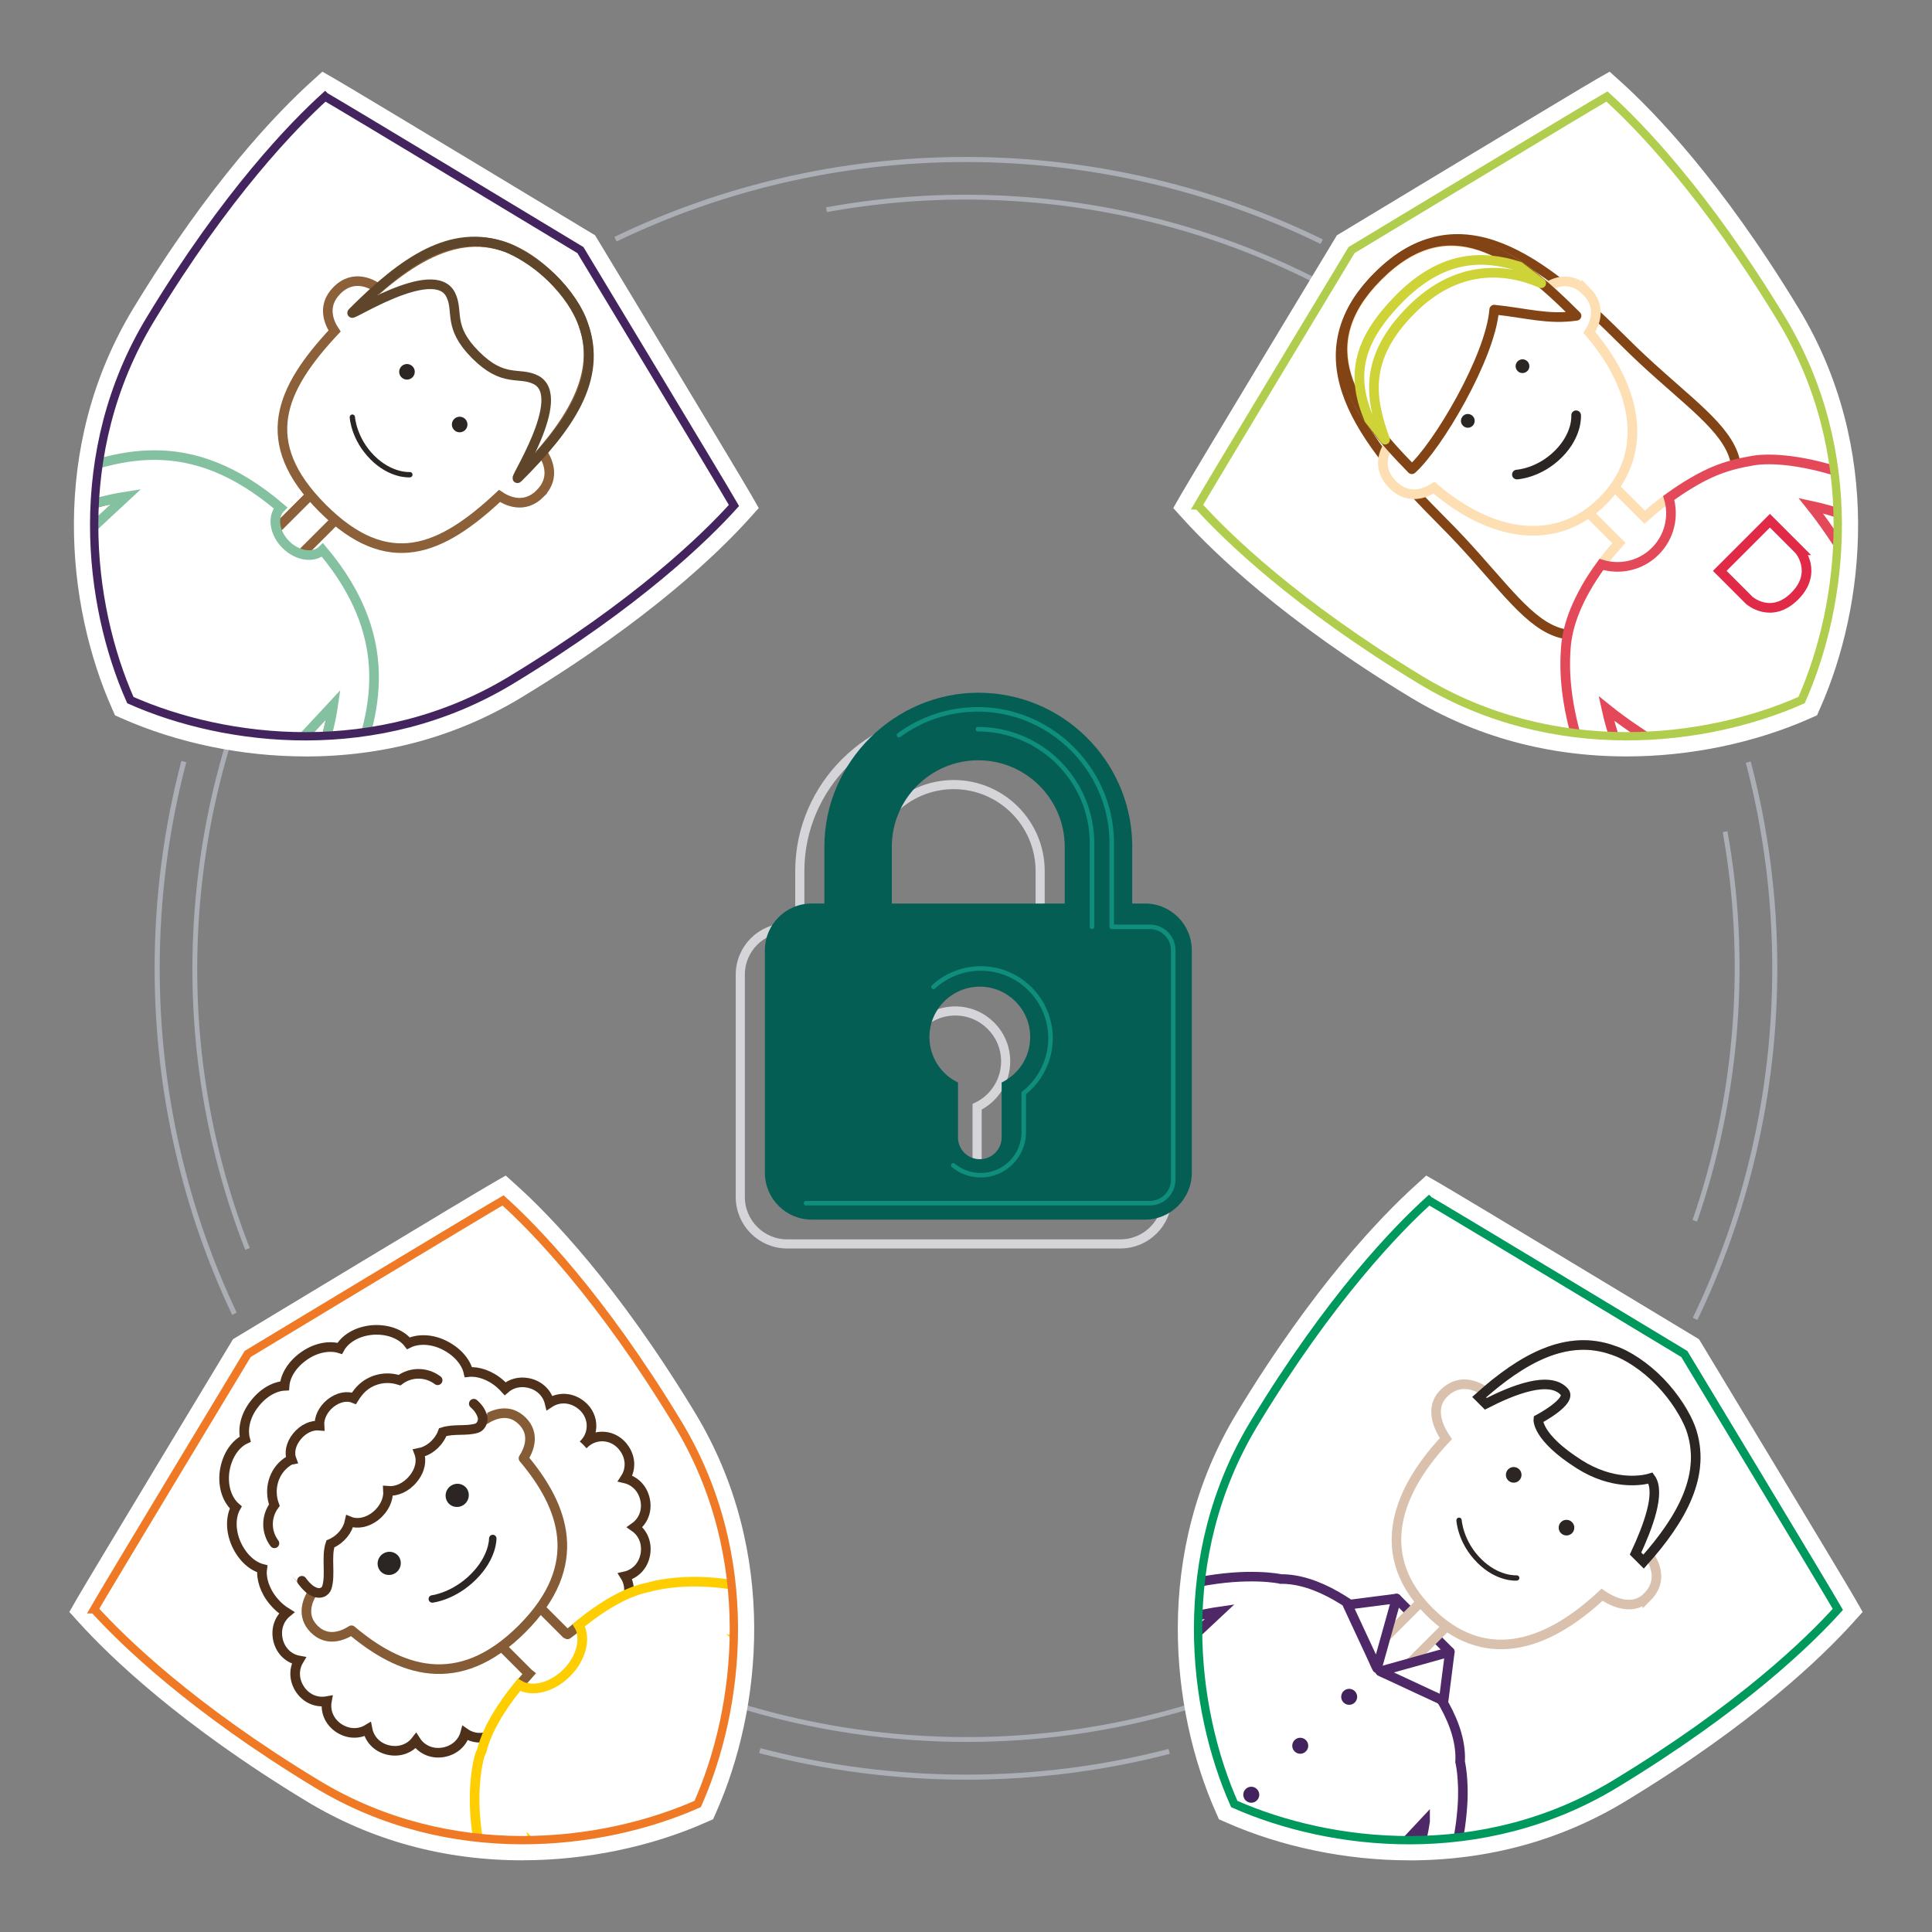
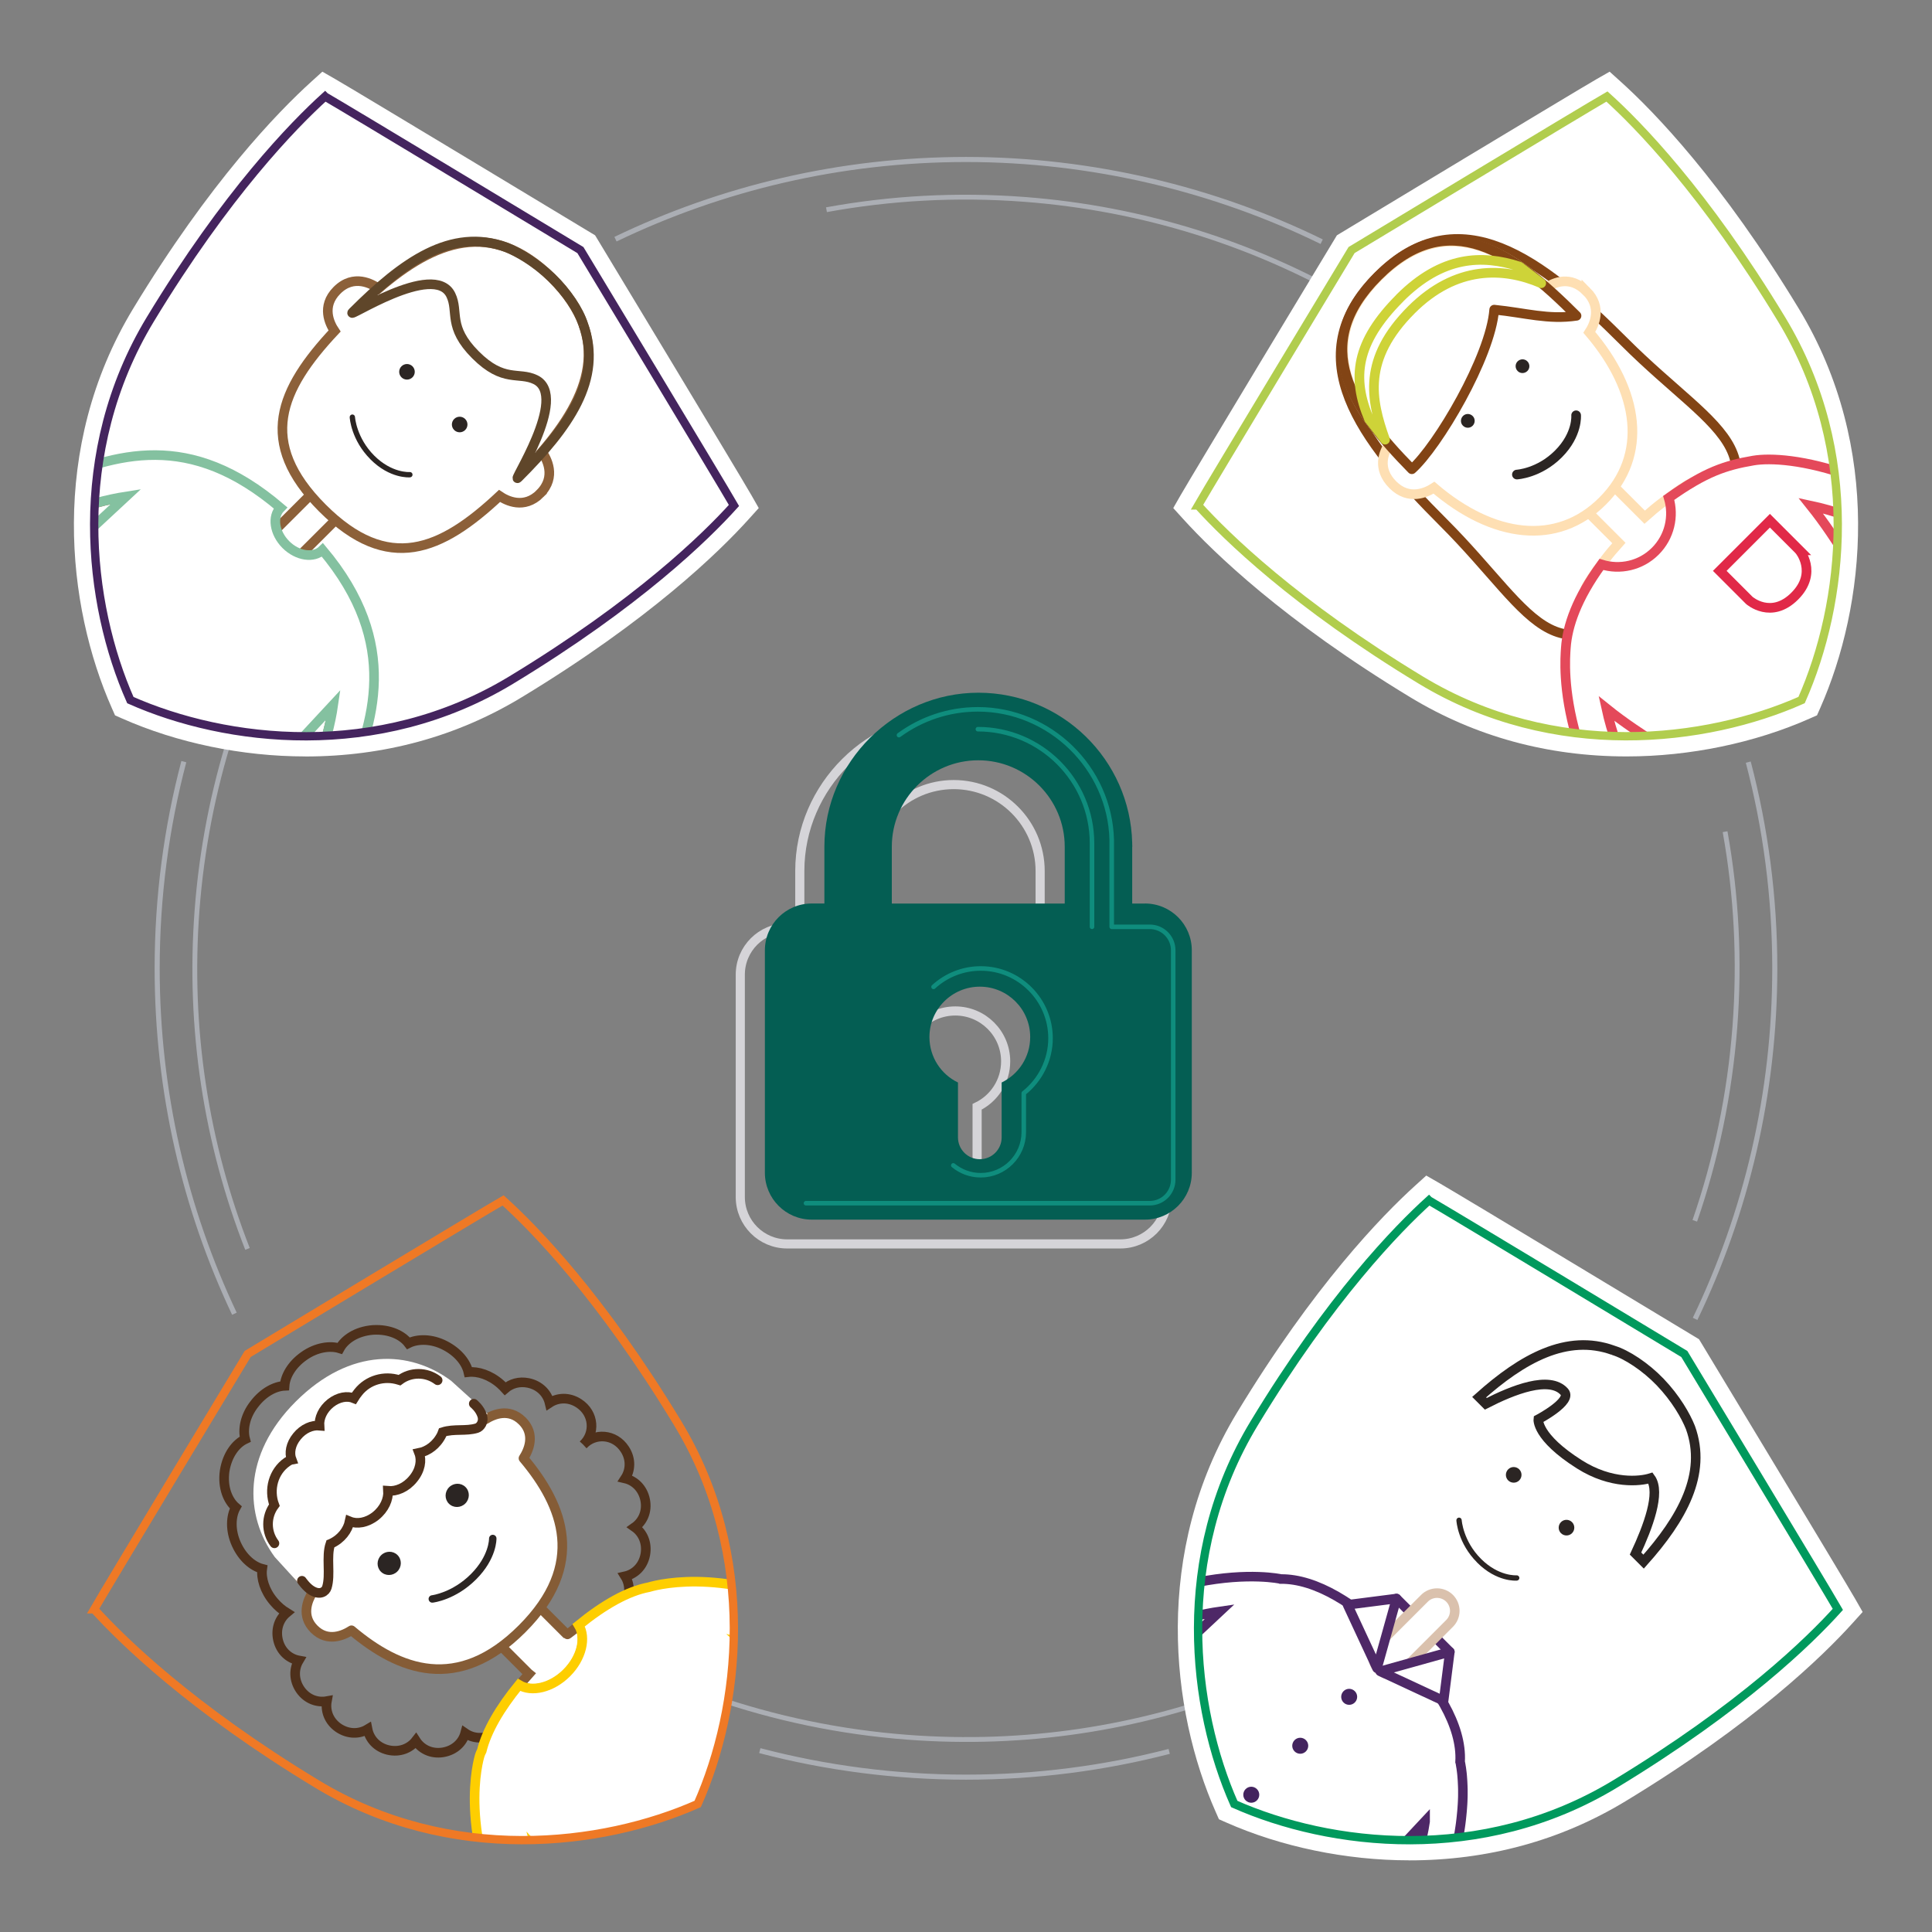
<svg xmlns="http://www.w3.org/2000/svg" id="Camada_1" viewBox="0 0 400 400">
  <rect x="0" y="0" width="400" height="400" fill="#808080" stroke="none" />
  <defs>
    <style>.cls-1,.cls-2,.cls-3,.cls-4,.cls-5,.cls-6,.cls-7,.cls-8,.cls-9,.cls-10,.cls-11,.cls-12,.cls-13,.cls-14,.cls-15,.cls-16,.cls-17,.cls-18,.cls-19,.cls-20,.cls-21{fill:none;}.cls-1,.cls-22,.cls-4,.cls-6,.cls-23,.cls-7,.cls-9,.cls-24,.cls-10,.cls-25,.cls-26,.cls-14,.cls-17,.cls-18,.cls-19,.cls-20{stroke-miterlimit:10;}.cls-1,.cls-4{stroke:#4e301b;}.cls-1,.cls-4,.cls-23,.cls-26,.cls-27{stroke-width:1.99px;}.cls-2{stroke:#e12948;}.cls-2,.cls-28,.cls-11,.cls-13,.cls-15,.cls-16,.cls-29,.cls-21{stroke-width:2px;}.cls-3,.cls-22,.cls-12,.cls-30,.cls-31,.cls-32{stroke-width:1.98px;}.cls-3,.cls-4,.cls-5,.cls-11,.cls-30,.cls-13,.cls-27,.cls-21{stroke-linecap:round;}.cls-3,.cls-5,.cls-11,.cls-30,.cls-13,.cls-27,.cls-21{stroke-linejoin:round;}.cls-3,.cls-30,.cls-31{stroke:#4e2867;}.cls-22,.cls-23,.cls-24,.cls-28,.cls-30,.cls-25,.cls-26,.cls-33,.cls-29,.cls-34,.cls-27,.cls-31,.cls-32{fill:#fff;}.cls-22,.cls-32{stroke:#dac1ad;}.cls-5{opacity:.6;stroke:#16ab99;stroke-width:.94px;}.cls-35{clip-path:url(#clippath-2);}.cls-6{stroke:#ef7925;}.cls-6,.cls-9,.cls-10,.cls-19{stroke-width:1.72px;}.cls-23,.cls-27{stroke:#855c36;}.cls-7{stroke:#5f462a;}.cls-7,.cls-24,.cls-25,.cls-20{stroke-width:1.99px;}.cls-8,.cls-36,.cls-37,.cls-34,.cls-38{stroke-width:0px;}.cls-9{stroke:#44245e;}.cls-24,.cls-20{stroke:#8c6039;}.cls-28,.cls-15{stroke:#fedfb3;}.cls-10{stroke:#00995d;}.cls-36{fill:#045e53;}.cls-39{clip-path:url(#clippath-1);}.cls-11{stroke:#ced338;}.cls-12,.cls-21{stroke:#2b2523;}.cls-25{stroke:#84c1a0;}.cls-13,.cls-16{stroke:#824415;}.cls-26{stroke:#fece00;}.cls-14{stroke:#d5d4d8;stroke-width:1.89px;}.cls-37{fill:#43235e;}.cls-40{clip-path:url(#clippath);}.cls-41{clip-path:url(#clippath-3);}.cls-29{stroke:#e4495a;}.cls-17{stroke-width:1px;}.cls-17,.cls-18{stroke:#abaeb4;}.cls-18{stroke-width:1.05px;}.cls-38{fill:#2b2523;}.cls-19{stroke:#b1cd4e;}</style>
    <clipPath id="clippath">
      <path class="cls-8" d="M19.5,333.19c5.87,6.48,20.11,20.41,46.11,36.16,27.64,16.74,59.08,12.9,78.84,4.14,8.76-19.76,12.6-51.2-4.15-78.84-15.89-26.21-29.7-40.31-36.15-46.12-4.3,2.46-52.87,31.79-52.87,31.79,0,0-29.33,48.57-31.79,52.87Z" />
    </clipPath>
    <clipPath id="clippath-1">
      <path class="cls-8" d="M295.84,248.53c-6.48,5.87-20.41,20.11-36.16,46.12-16.74,27.64-12.9,59.09-4.14,78.85,19.76,8.76,51.21,12.6,78.85-4.15,26.22-15.89,40.31-29.7,46.12-36.15-2.46-4.3-31.79-52.87-31.79-52.87,0,0-48.57-29.33-52.87-31.79Z" />
    </clipPath>
    <clipPath id="clippath-2">
      <path class="cls-8" d="M67.29,19.98c-6.48,5.87-20.41,20.11-36.16,46.12-16.74,27.64-12.9,59.09-4.14,78.85,19.76,8.76,51.21,12.6,78.85-4.15,26.22-15.89,40.31-29.7,46.12-36.15-2.46-4.3-31.79-52.87-31.79-52.87,0,0-48.57-29.33-52.87-31.79Z" />
    </clipPath>
    <clipPath id="clippath-3">
      <path class="cls-34" d="M248.05,104.64c5.87,6.48,20.11,20.41,46.11,36.16,27.64,16.74,59.08,12.9,78.84,4.14,8.76-19.76,12.6-51.2-4.15-78.84-15.89-26.21-29.7-40.31-36.15-46.12-4.3,2.46-52.87,31.79-52.87,31.79,0,0-29.33,48.57-31.79,52.87Z" />
    </clipPath>
  </defs>
  <path class="cls-18" d="M127.43,49.52c21.96-10.57,46.57-16.5,72.57-16.5s51.42,6.12,73.64,17.02" />
  <path class="cls-18" d="M48.53,271.99c-10.26-21.69-15.99-45.93-15.99-71.51,0-14.79,1.92-29.13,5.52-42.79" />
  <path class="cls-18" d="M242.07,362.61c-13.44,3.48-27.54,5.33-42.07,5.33s-29.06-1.91-42.69-5.49" />
  <path class="cls-18" d="M361.96,157.79c3.58,13.63,5.49,27.93,5.49,42.69,0,26-5.93,50.62-16.5,72.58" />
  <path class="cls-17" d="M51.24,258.57c-8.47-21.64-12.32-45.47-10.44-70.18,1.91-25.12,9.53-48.44,21.5-68.78" />
  <path class="cls-17" d="M257.04,349.64c-21.36,8.18-44.82,11.89-69.14,10.04-14.06-1.07-27.55-3.93-40.28-8.33" />
  <path class="cls-17" d="M357.16,172.19c2.34,13.03,3.08,26.57,2.03,40.38-1.07,14.03-3.91,27.49-8.3,40.19" />
  <path class="cls-17" d="M171.11,43.42c13.21-2.42,26.95-3.2,40.98-2.14,24.72,1.88,47.7,9.29,67.81,20.93" />
  <path class="cls-14" d="M231.95,192.1h-2.63v-11.76h.02c0-.2-.01-.4-.02-.6v-.2h0c-.42-17.21-14.55-31.09-31.85-31.09s-31.88,14.3-31.88,31.88v11.76h-2.62c-5.36,0-9.7,4.34-9.7,9.7v46.04c0,5.36,4.35,9.71,9.7,9.71h68.99c5.36,0,9.7-4.35,9.7-9.71v-46.04c0-5.36-4.34-9.7-9.7-9.7ZM202.3,229.15v11.36c0,2.5-2.02,4.52-4.52,4.52s-4.52-2.02-4.52-4.52v-11.36c-3.5-1.68-5.91-5.26-5.91-9.41,0-5.76,4.67-10.43,10.43-10.43s10.43,4.67,10.43,10.43c0,4.14-2.41,7.72-5.91,9.41ZM215.35,192.1h-35.8v-11.76c0-9.87,8.03-17.9,17.9-17.9s17.9,8.03,17.9,17.9v11.76Z" />
  <path class="cls-36" d="M237.04,187.07h-2.63v-11.76h.02c0-.2-.01-.4-.02-.6v-.2h0c-.42-17.21-14.55-31.09-31.85-31.09s-31.88,14.3-31.88,31.88v11.76h-2.62c-5.36,0-9.7,4.34-9.7,9.7v46.04c0,5.36,4.35,9.71,9.7,9.71h68.99c5.36,0,9.7-4.35,9.7-9.71v-46.04c0-5.36-4.34-9.7-9.7-9.7ZM207.38,224.12v11.36c0,2.5-2.02,4.52-4.52,4.52s-4.52-2.02-4.52-4.52v-11.36c-3.5-1.68-5.91-5.26-5.91-9.41,0-5.76,4.67-10.43,10.43-10.43s10.43,4.67,10.43,10.43c0,4.14-2.41,7.72-5.91,9.41ZM220.44,187.07h-35.8v-11.76c0-9.87,8.03-17.9,17.9-17.9s17.9,8.03,17.9,17.9v11.76Z" />
  <path class="cls-5" d="M186.12,152.2c4.59-3.36,10.24-5.34,16.34-5.34,14.91,0,27.34,12.13,27.71,27.04v17.99h7.88c2.68,0,4.85,2.18,4.85,4.85v47.51c0,2.68-2.18,4.86-4.85,4.86h-71.18M197.37,241.28c1.54,1.27,3.52,2.04,5.67,2.04,4.92,0,8.92-4,8.92-8.92v-8.07c3.44-2.71,5.54-6.91,5.54-11.37,0-7.97-6.48-14.45-14.45-14.45-3.76,0-7.2,1.45-9.77,3.81M226.09,191.89v-17.29c0-13.03-10.6-23.63-23.63-23.63" />
-   <path class="cls-34" d="M108.23,385.16c-16.31,0-31.38-4.12-44.78-12.24-26.2-15.87-40.72-29.95-47.05-36.93l-2.04-2.25,1.51-2.64c2.46-4.29,30.64-50.97,31.84-52.95l.53-.88.89-.54c1.99-1.2,48.66-29.38,52.95-31.84l2.63-1.5,2.25,2.03c6.91,6.22,20.9,20.61,36.93,47.06,17.48,28.85,13.74,61.64,4.4,82.7l-.65,1.47-1.47.65c-11.42,5.07-24.89,7.85-37.92,7.85h0Z" />
  <g class="cls-40">
    <path class="cls-1" d="M120.76,299.12h0c2.48-2.28,2.34-6.48-.95-8.6-2.06-1.33-4.36-1.17-6.03-.07-.46-1.94-2.01-3.63-4.42-4.13-1.89-.38-3.58.15-4.78,1.19-.29-.32-.61-.64-.95-.94-2.14-1.9-4.69-2.71-6.66-2.49-.44-1.94-2.08-4.09-4.84-5.51-2.81-1.46-5.72-1.39-7.57-.46-1.25-1.65-3.89-2.97-7.36-2.76-3.48.28-5.87,2-6.86,3.82-1.96-.62-4.82-.26-7.41,1.58-2.56,1.8-3.87,4.18-4.01,6.17-1.99.09-4.4,1.34-6.26,3.78-1.94,2.45-2.44,5.28-1.9,7.27-1.87.88-3.7,3.15-4.25,6.57-.49,3.47.71,6.19,2.3,7.55-1.01,1.8-1.19,4.71.13,7.63,1.31,2.87,3.42,4.59,5.35,5.09-.27,1.96.5,4.54,2.36,6.74.83,1,1.76,1.77,2.7,2.35-1.49,1.24-2.32,3.3-1.79,5.63.56,2.4,2.33,3.88,4.3,4.25-1.02,1.71-1.08,4.01.29,6.03,1.39,2.02,3.56,2.75,5.53,2.39-.36,1.97.38,4.14,2.39,5.53,2.03,1.37,4.32,1.32,6.03.29.38,1.97,1.86,3.73,4.25,4.3,2.4.55,4.53-.34,5.75-1.92,1.08,1.69,3.12,2.79,5.58,2.41,2.46-.4,4.11-2.04,4.63-3.98,1.66,1.15,3.99,1.36,6.13.02,2.12-1.36,2.97-3.53,2.69-5.51,1.98.38,4.2-.36,5.61-2.45,1.4-2.09,1.32-4.42.26-6.12,1.69-.38,3.2-1.6,3.89-3.49.2-.14.4-.28.6-.44,1.57.75,3.55.75,5.38-.41,2.12-1.36,2.98-3.53,2.69-5.51,1.98.38,4.2-.36,5.61-2.45,1.4-2.09,1.32-4.42.26-6.12,1.97-.44,3.7-2.01,4.17-4.47.45-2.45-.54-4.54-2.18-5.69,1.64-1.16,2.64-3.25,2.15-5.67-.5-2.41-2.19-3.97-4.13-4.42,1.1-1.68,1.26-3.98-.07-6.03-2.12-3.29-6.32-3.43-8.6-.95" />
    <path class="cls-23" d="M117.4,338.42l-7.79-7.79c-1.94-1.94-5.31-1.73-7.52.49-2.21,2.21-2.43,5.58-.49,7.52l7.79,7.79s.1.08.15.12c-.7.79-1.4,1.58-2.03,2.36,2.61,1.6,6.78.63,9.89-2.48,3.11-3.11,4.08-7.29,2.47-9.9-.78.64-2.42,1.94-2.47,1.89Z" />
    <path class="cls-27" d="M108.12,294.19c-2.72-2.72-5.92-1.39-7.6-.33-11.51-10.52-23.92-16.36-38.04-2.25-14.13,14.12-8.3,26.54,2.23,38.06-1.05,1.68-2.39,4.89.33,7.61,2.79,2.79,6.09,1.31,7.73.25,9.87,8.32,21.99,13.02,35.31-.29,13.32-13.31,8.62-25.44.3-35.32,1.06-1.64,2.54-4.94-.25-7.73Z" />
    <path class="cls-38" d="M82.3,321.96c.93.93.91,2.45-.04,3.4-.95.95-2.47.97-3.4.04s-.91-2.45.04-3.4,2.47-.97,3.4-.04" />
    <path class="cls-38" d="M96.38,307.88c.93.93.91,2.45-.04,3.4-.95.95-2.47.97-3.4.04s-.91-2.45.04-3.4c.95-.95,2.47-.97,3.4-.04" />
    <path class="cls-38" d="M98.58,326.99c-4.25,4.25-8.8,4.8-8.99,4.82-.43.05-.8-.26-.85-.68-.05-.42.25-.8.68-.85.04,0,4.23-.54,8.07-4.38,3.79-3.79,3.76-7.31,3.76-7.35,0-.43.33-.78.75-.79.43-.01.78.32.79.74,0,.17.08,4.2-4.21,8.49" />
    <path class="cls-34" d="M100.94,292.7l-7.55-6.83c-8.48-6.3-20.82-7.03-32.18,4.33-11.08,11.08-10.58,23.64-4.32,32.17l6.86,7.52,37.2-37.2Z" />
    <path class="cls-4" d="M90.61,285.77c-2.34-1.77-5.56-1.78-7.9-.02h0s-.1-.03-.1-.03c-3.06-.98-6.43,0-8.43,2.52-.34.43-.65.85-.9,1.26-1.36-.56-3.18-.29-4.84,1.01-1.64,1.32-2.4,3.1-2.3,4.65-1.54-.14-3.33.59-4.65,2.22-1.34,1.62-1.64,3.46-1.11,4.84-.27.05-.6.22-.95.47-2.83,1.97-3.84,5.71-2.63,8.94h0c-1.75,2.35-1.74,5.57.02,7.9" />
    <path class="cls-4" d="M62.51,327.28s.88,1.29,1.91,1.95c1.89,1.21,3.01.23,3.25-.56.83-2.66-.18-6.38.73-9.03.05-.02.09-.03.14-.05,2.12-.97,3.47-2.79,3.85-4.61,1.51.62,3.55.33,5.39-1.12,1.82-1.47,2.67-3.45,2.56-5.19,1.72.15,3.71-.66,5.19-2.47,1.5-1.81,1.83-3.85,1.24-5.39,1.81-.35,3.63-1.66,4.67-3.75.09-.19.14-.37.21-.55,2.36-.76,4.86-.14,7.08-.83.67-.21,1.53-1.24,1.09-2.6-.47-1.47-1.73-2.46-1.73-2.46" />
    <path class="cls-26" d="M172.63,335.46c-20.74-11.18-35.7-7.61-38.29-6.85-4.37.82-9.33,3.63-14.53,7.86,1.59,2.61.62,6.78-2.48,9.88-3.1,3.1-7.27,4.07-9.88,2.48-3.96,4.85-6.69,9.5-7.71,13.66-.16.3-.3.6-.4.93-.25.8-4.8,16.13,6.89,38.02l9.88-5.64c-2.57-4.83-4.17-9.18-5.15-12.97l33.29,36.42c9.39,9.7,22.51-.56,33.93-11.98,11.42-11.42,21.75-24.6,12.05-34l-36.24-33.02c3.8.98,8.14,2.57,12.93,5.11l5.71-9.91Z" />
  </g>
  <path class="cls-6" d="M19.5,333.19c5.87,6.48,20.11,20.41,46.11,36.16,27.64,16.74,59.08,12.9,78.84,4.14,8.76-19.76,12.6-51.2-4.15-78.84-15.89-26.21-29.7-40.31-36.15-46.12-4.3,2.46-52.87,31.79-52.87,31.79,0,0-29.33,48.57-31.79,52.87Z" />
  <path class="cls-34" d="M291.75,385.16c-13.03,0-26.49-2.79-37.91-7.85l-1.47-.65-.65-1.47c-9.34-21.06-13.1-53.85,4.38-82.71,15.88-26.21,29.95-40.73,36.94-47.05l2.25-2.04,2.63,1.51c4.29,2.46,50.97,30.64,52.96,31.84l.88.53.54.89c1.2,1.99,29.39,48.66,31.84,52.95l1.5,2.63-2.03,2.25c-6.23,6.91-20.62,20.91-47.06,36.93-13.41,8.13-28.49,12.25-44.8,12.25h0Z" />
  <g class="cls-39">
    <polygon class="cls-3" points="293.92 349.43 300.17 342 289.13 330.96 282.38 337.84 293.92 349.43" />
    <path class="cls-31" d="M248.32,454.84s.03-.02.04-.04c1.33-1.21,2.76-2.54,4.27-3.98.19-.18.38-.36.57-.54.13-.13.26-.25.39-.38.11-.1.22-.22.34-.32.05-.05.11-.1.16-.16.27-.26.54-.52.81-.78.18-.18.36-.35.55-.53.13-.13.26-.26.39-.39.28-.27.55-.54.84-.82.24-.23.47-.46.71-.7.1-.1.2-.2.31-.3.29-.28.58-.58.87-.87.23-.23.46-.46.69-.69.14-.14.28-.28.43-.43.05-.05.1-.1.15-.15.26-.27.53-.54.8-.81.17-.17.33-.33.5-.51.2-.2.4-.41.61-.62.15-.16.31-.31.46-.47.57-.58,1.14-1.18,1.73-1.78.16-.17.32-.33.48-.5.27-.28.54-.56.81-.85.08-.08.16-.17.24-.25.29-.31.59-.62.89-.94.09-.1.19-.2.28-.3.23-.24.45-.48.68-.72.18-.19.36-.38.54-.58.54-.58,1.08-1.16,1.63-1.76.21-.23.43-.46.64-.7.42-.45.83-.9,1.25-1.36.13-.14.26-.28.39-.42.22-.24.44-.48.66-.73.45-.5.91-1,1.37-1.52.17-.18.33-.36.5-.55.15-.17.31-.34.46-.52.53-.59,1.07-1.2,1.61-1.81.18-.2.35-.39.53-.59.08-.09.16-.18.24-.28.8-.91,1.61-1.83,2.43-2.77.88-1.01,1.73-2.01,2.55-3.01.24-.3.47-.59.7-.88.56-.7,1.12-1.39,1.66-2.08.27-.35.53-.7.79-1.05.47-.62.94-1.24,1.39-1.85.27-.38.52-.74.79-1.12.41-.58.82-1.16,1.21-1.73.26-.38.5-.75.75-1.13.37-.55.74-1.11,1.09-1.66.24-.38.47-.75.7-1.13.33-.53.67-1.07.98-1.6.22-.37.43-.74.64-1.11.3-.52.6-1.04.88-1.55.2-.37.39-.72.58-1.09.27-.5.54-1.01.79-1.5.18-.36.35-.71.53-1.06.24-.49.49-.98.71-1.46.16-.35.32-.69.47-1.03.22-.47.43-.95.63-1.41.15-.34.28-.67.42-1.01.19-.46.38-.92.56-1.37.13-.33.25-.65.37-.97.17-.44.33-.89.49-1.32.11-.32.22-.63.32-.94.15-.43.29-.86.43-1.28.1-.3.19-.6.28-.9.13-.41.25-.83.36-1.23.08-.29.16-.58.24-.86.11-.4.21-.79.31-1.18.07-.28.14-.55.2-.83.09-.38.18-.76.26-1.13.06-.27.11-.53.16-.79.07-.37.14-.73.21-1.08.05-.25.09-.5.13-.74.06-.35.11-.69.16-1.03.04-.24.07-.47.1-.7.05-.33.09-.66.12-.98.03-.22.05-.45.07-.67.03-.31.06-.62.09-.92.02-.21.04-.41.05-.62.02-.3.04-.58.06-.86.01-.19.02-.39.03-.57.01-.27.02-.54.03-.8,0-.18,0-.36.01-.53,0-.25,0-.5,0-.74,0-.16,0-.33,0-.49,0-.23,0-.45-.02-.67,0-.15,0-.3-.02-.45,0-.21-.02-.4-.03-.6,0-.14-.02-.28-.03-.41-.01-.19-.03-.36-.04-.53-.01-.12-.02-.25-.03-.36-.02-.16-.03-.31-.05-.46-.01-.11-.02-.22-.04-.32-.02-.13-.03-.25-.05-.38-.01-.1-.03-.19-.04-.28-.02-.1-.03-.19-.05-.28-.01-.09-.03-.18-.04-.25-.01-.07-.02-.12-.03-.18-.02-.08-.03-.17-.04-.23,0-.03,0-.04-.01-.07-.02-.08-.03-.16-.05-.21.41-7.38-4.76-16-13.29-24.52-8.25-8.25-16.59-13.36-23.81-13.31-.05-.03-26.27-5.79-58.99,22.71-.93.81-1.83,1.6-2.72,2.39-.1.08-.19.17-.29.25-.24.22-.48.43-.72.64-.54.48-1.08.96-1.61,1.44-.19.17-.38.34-.56.51-.22.2-.44.4-.66.6-.43.39-.87.79-1.29,1.17-.27.25-.54.49-.81.74-.17.16-.34.32-.51.47-.37.34-.74.68-1.11,1.02-.34.32-.68.63-1.01.94-.12.11-.24.22-.35.33-.33.31-.64.61-.96.91-.34.32-.68.64-1.01.95-.11.1-.21.2-.32.3-.29.28-.57.55-.85.82-.04.04-.08.08-.12.11-.44.42-.88.85-1.31,1.26-.3.29-.59.58-.89.86-.21.2-.42.41-.62.6-.26.26-.52.51-.77.76-.25.24-.49.49-.74.73-.15.15-.3.3-.45.45-.34.33-.66.66-.99.99-.19.19-.38.38-.56.56-.1.1-.2.2-.3.3-.38.38-.75.76-1.11,1.13-.12.12-.23.24-.35.36-.17.17-.34.35-.5.52-.31.32-.61.63-.91.94-.12.13-.24.26-.37.38-.2.21-.41.42-.61.63-.42.44-.82.87-1.22,1.29-.19.2-.38.4-.56.59-.43.46-.84.9-1.25,1.34-.14.15-.28.3-.41.45-.48.52-.94,1.02-1.38,1.52-.06.06-.11.13-.17.19-8.88,9.86-12.53,15.52-12.78,15.92-.94,1.48-.69,3.37.5,4.56.19.19.4.36.63.5,1.71,1.09,3.98.58,5.07-1.13.05-.08,2.31-3.57,7.62-9.85h0c1.27-1.5,2.73-3.17,4.36-4.99h0c.8-.89,1.64-1.81,2.53-2.77.04-.04.07-.08.11-.12.37-.4.76-.81,1.15-1.23.14-.15.29-.3.43-.46.38-.4.76-.8,1.15-1.21.17-.17.34-.35.51-.53.38-.4.76-.79,1.16-1.2.06-.06.13-.13.19-.2.09-.09.17-.18.26-.26.41-.42.82-.84,1.24-1.27.08-.08.17-.17.25-.26.28-.28.56-.57.85-.85.26-.27.52-.53.79-.8.36-.36.73-.73,1.1-1.09.32-.32.65-.64.98-.96.28-.28.57-.56.86-.84.09-.09.18-.18.28-.27.37-.36.75-.72,1.12-1.09.14-.13.27-.26.41-.4.28-.27.56-.53.84-.8.44-.42.89-.85,1.34-1.27.37-.35.75-.7,1.13-1.06l.02-.02c.47-.44.95-.88,1.43-1.33.3-.28.61-.56.92-.85.17-.15.34-.31.51-.47.43-.4.88-.8,1.32-1.21.22-.2.45-.41.67-.61.23-.2.45-.41.68-.61.54-.49,1.09-.98,1.65-1.48.12-.11.24-.22.37-.33.24-.21.47-.42.71-.64.93-.82,1.87-1.65,2.83-2.49.99-.87,1.98-1.69,2.95-2.49.28-.23.57-.46.85-.69.73-.59,1.46-1.16,2.18-1.71.26-.2.53-.41.79-.61.94-.71,1.88-1.4,2.8-2.05.11-.08.21-.15.32-.22.82-.58,1.63-1.13,2.44-1.66.27-.18.54-.35.81-.53.69-.44,1.37-.87,2.04-1.29.22-.14.45-.28.67-.41.87-.52,1.73-1.02,2.57-1.5.15-.08.3-.16.45-.25.71-.39,1.4-.76,2.09-1.12.24-.13.48-.25.72-.37.66-.33,1.31-.65,1.95-.95.16-.08.33-.16.49-.23.8-.37,1.58-.72,2.35-1.04.14-.06.27-.11.41-.17.64-.27,1.27-.52,1.89-.76.19-.07.37-.14.56-.21.66-.25,1.32-.48,1.95-.7.06-.02.13-.05.19-.07.73-.25,1.45-.47,2.15-.68.08-.02.16-.05.25-.07.62-.18,1.22-.35,1.81-.5.1-.03.19-.05.29-.08,2.03-.52,3.89-.87,5.56-1.11l-44.64,41.76,45.83,45.83,41.3-44.15s0,.04,0,.06c-.08.5-.16,1.03-.26,1.56-.02.08-.03.17-.05.25-.11.56-.22,1.13-.35,1.73,0,.02,0,.03-.01.05-.14.63-.3,1.27-.47,1.93-.02.07-.04.13-.05.2-.15.56-.31,1.13-.48,1.71-.05.17-.1.34-.15.51-.16.52-.33,1.06-.52,1.6-.06.16-.11.33-.17.49-.24.7-.5,1.41-.78,2.14-.02.05-.04.1-.06.15-.26.66-.53,1.34-.82,2.03-.1.23-.2.47-.3.7-.23.53-.47,1.07-.73,1.61-.12.26-.24.51-.36.77-.3.63-.62,1.28-.95,1.93-.08.15-.15.3-.23.45-.41.79-.84,1.59-1.3,2.4-.14.26-.3.52-.45.78-.33.58-.68,1.17-1.03,1.76-.18.3-.37.61-.56.91-.38.61-.77,1.23-1.18,1.85-.17.26-.33.52-.51.78-.57.86-1.17,1.74-1.8,2.63-.15.21-.31.43-.46.64-.5.7-1.02,1.4-1.56,2.11-.24.31-.48.63-.72.94-.51.65-1.03,1.31-1.56,1.98-.24.3-.48.59-.72.89-.78.95-1.58,1.91-2.43,2.88-.85.98-1.69,1.93-2.52,2.87-.21.24-.41.46-.62.7-.11.12-.22.24-.33.36-.51.58-1.02,1.15-1.53,1.71-.2.22-.4.44-.6.67-.19.21-.37.41-.56.62-.44.49-.88.97-1.31,1.44-.14.15-.28.31-.42.46-.26.29-.53.57-.79.86-.48.53-.97,1.05-1.44,1.56-.33.35-.65.7-.97,1.04-.47.5-.93.99-1.39,1.48-.25.27-.51.54-.76.8-.11.12-.22.23-.33.35-.4.43-.8.85-1.2,1.26-.13.14-.26.28-.4.41-.21.22-.43.44-.64.66-.39.41-.78.81-1.17,1.2-.31.31-.61.63-.91.94-.4.4-.78.79-1.17,1.19-.25.25-.5.51-.74.75,0,0,0,0-.01.01-.23.23-.45.45-.68.68-.37.37-.75.75-1.11,1.11-.33.33-.65.64-.97.96-.28.27-.56.55-.83.82-.33.32-.65.63-.97.94-.26.25-.52.5-.78.75-.31.3-.63.6-.93.89-.27.25-.52.5-.78.74-.46.43-.9.85-1.34,1.26-.37.34-.74.69-1.09,1.01-.03.03-.06.06-.1.09-1.66,1.53-3.19,2.91-4.58,4.12h0c-6.03,5.29-9.35,7.6-9.42,7.65-1.67,1.15-2.1,3.43-.95,5.11,1.15,1.67,3.43,2.1,5.11.95.34-.23,4.51-3.13,11.94-9.78.01-.01.03-.02.04-.04.5-.45,1.01-.91,1.54-1.39Z" />
    <path class="cls-37" d="M280.5,352.48c-.65.65-1.69.65-2.34,0-.64-.64-.64-1.69,0-2.34s1.69-.65,2.34,0c.65.65.65,1.69,0,2.34Z" />
    <path class="cls-37" d="M270.37,362.61c-.65.65-1.69.65-2.34,0s-.64-1.69,0-2.34,1.69-.65,2.34,0,.65,1.69,0,2.34Z" />
    <path class="cls-37" d="M260.23,372.75c-.65.65-1.69.65-2.34,0-.64-.64-.64-1.69,0-2.34.65-.65,1.69-.65,2.34,0s.65,1.69,0,2.34Z" />
    <path class="cls-37" d="M250.1,382.88c-.65.65-1.69.65-2.34,0s-.64-1.69,0-2.34,1.69-.65,2.34,0,.65,1.69,0,2.34Z" />
    <path class="cls-37" d="M239.97,393.01c-.65.65-1.69.65-2.34,0s-.65-1.69,0-2.34,1.69-.65,2.34,0,.65,1.69,0,2.34Z" />
    <path class="cls-32" d="M285.39,345.64c-1.44-1.44-1.43-3.76,0-5.2l9.53-9.53c1.43-1.43,3.76-1.43,5.2,0,1.43,1.43,1.44,3.76,0,5.2l-9.53,9.53c-1.44,1.44-3.76,1.43-5.2,0h0Z" />
-     <path class="cls-22" d="M341.05,330.63c3.48-3.48,1.31-7.3.37-8.62,9.83-11.44,14.69-23.44,2.12-36.01-12.57-12.57-24.57-7.71-36.01,2.12-1.32-.94-5.14-3.11-8.62.37-3.33,3.33-.55,7.91.44,9.36-11.33,12.1-14.34,24.88-3.45,35.78,11.01,11.01,23.68,7.89,35.78-3.45,1.46.99,6.03,3.77,9.37.44Z" />
    <path class="cls-38" d="M314.54,306.5c-.63.63-1.65.63-2.29,0-.63-.63-.63-1.65,0-2.29s1.66-.63,2.29,0,.63,1.65,0,2.29Z" />
    <path class="cls-38" d="M325.47,317.43c-.63.63-1.65.63-2.29,0-.63-.63-.63-1.65,0-2.29s1.66-.63,2.29,0,.63,1.65,0,2.29Z" />
    <path class="cls-38" d="M305.84,323.52c-4.02-4.02-4.3-8.55-4.31-8.74-.02-.3.22-.56.52-.58.3-.02.56.22.58.52,0,.04.29,4.31,3.99,8.02,3.67,3.67,7.31,3.41,7.35,3.41.3-.03.57.2.6.5.03.3-.2.57-.5.6-.17.01-4.18.33-8.23-3.72h0Z" />
    <path class="cls-12" d="M333.97,279.56c2.79.83,6.73,3.43,9.75,6.58,3.22,3.36,5.31,7,6.27,9.43,3.47,9.59-1.75,18.84-9.7,27.75l-1.67-1.67c2.53-5.43,5.29-12.65,3.11-15.63-2.15.68-8.11,1.35-14.73-2.84-8.96-5.67-8.51-9.33-8.51-9.33,0,0,7.12-3.75,5.38-5.7-3.05-3.42-10.67-.37-16.25,2.49l-1.38-1.38c8.91-7.96,18.15-13.17,27.75-9.7Z" />
    <polygon class="cls-30" points="285.1 345.38 279 332.26 289.13 330.96 285.1 345.38" />
    <polygon class="cls-30" points="298.88 352.14 285.75 346.03 300.17 342 298.88 352.14" />
  </g>
  <path class="cls-10" d="M295.84,248.53c-6.48,5.87-20.41,20.11-36.16,46.12-16.74,27.64-12.9,59.09-4.14,78.85,19.76,8.76,51.21,12.6,78.85-4.15,26.22-15.89,40.31-29.7,46.12-36.15-2.46-4.3-31.79-52.87-31.79-52.87,0,0-48.57-29.33-52.87-31.79Z" />
  <path class="cls-34" d="M63.2,156.61c-13.03,0-26.49-2.79-37.91-7.85l-1.47-.65-.65-1.47c-9.34-21.06-13.1-53.85,4.38-82.71,15.88-26.21,29.95-40.73,36.94-47.05l2.25-2.04,2.63,1.51c4.29,2.46,50.97,30.64,52.96,31.84l.88.53.54.89c1.2,1.99,29.39,48.66,31.84,52.95l1.5,2.63-2.03,2.25c-6.23,6.91-20.62,20.91-47.06,36.93-13.41,8.13-28.48,12.25-44.8,12.25h0Z" />
  <g class="cls-35">
    <path class="cls-24" d="M53.72,118.19c-1.43-1.43-1.53-3.66-.21-4.98l11.24-11.22c1.32-1.32,3.55-1.22,4.98.21,1.43,1.43,1.52,3.66.21,4.98l-11.24,11.22c-1.32,1.32-3.55,1.23-4.98-.21" />
    <path class="cls-20" d="M-62.3,168.49c-1.19-1.19-1.44-3.08-.5-4.55.45-.71,11.41-17.74,43.09-45.33,32.67-28.46,56.65-23.45,57.66-23.22.67.15,1.29.5,1.78.99l35.5,35.5c.47.47.81,1.06.97,1.7.25,1.01,5.82,24.99-22.67,57.69-27.55,31.63-44.02,43.06-44.7,43.53-1.67,1.15-3.96.72-5.1-.95-1.15-1.67-.72-3.95.95-5.1.16-.11,16.49-11.5,43.32-42.3,22.98-26.39,21.85-45.88,21.24-50.2l-33.84-33.84c-4.42-.47-24.17-1.02-50.29,21.73-30.74,26.78-41.6,43.57-41.71,43.73-1.09,1.71-3.35,2.21-5.06,1.13-.23-.15-.44-.32-.63-.5" />
    <path class="cls-25" d="M71.73,162.93c5.44-13.06,11.45-29.54-4.96-49.06-1.81,1.76-5.2,1.27-7.59-1.12s-2.89-5.8-1.11-7.61c-18.87-16.09-33.89-11.31-48.73-5.17l3.03,6.73c5.37-2.19,9.99-3.33,13.72-3.91l-44.41,41.25c-10.4,10.09-.3,23.24,11.32,34.86,11.62,11.62,24.78,21.72,34.86,11.32l41.14-44.29c-.55,3.8-1.7,8.51-3.96,13.98l6.68,3.01Z" />
    <path class="cls-24" d="M111.83,102.17c3.47-3.47,1.31-7.29.37-8.6,9.81-11.42,14.67-23.4,2.12-35.95-12.55-12.55-24.53-7.69-35.95,2.12-1.31-.94-5.13-3.11-8.6.37-3.33,3.33-1.48,6.96-.5,8.42-11.31,12.08-16.13,23.03-2.51,36.66,13.63,13.63,24.58,8.81,36.66-2.51,1.46.99,5.09,2.83,8.42-.5Z" />
    <path class="cls-38" d="M85.4,78.12c-.63.63-1.65.63-2.28,0-.63-.63-.63-1.65,0-2.28s1.65-.63,2.28,0,.63,1.65,0,2.28" />
    <path class="cls-38" d="M96.31,89.03c-.63.63-1.65.63-2.28,0-.63-.63-.63-1.65,0-2.28.63-.63,1.65-.63,2.28,0s.63,1.65,0,2.28" />
    <path class="cls-38" d="M76.71,95.11c-4.01-4.01-4.3-8.53-4.31-8.72-.02-.3.22-.56.52-.58.3-.02.56.22.58.52,0,.04.29,4.3,3.98,8,3.66,3.66,7.3,3.4,7.34,3.4.3-.03.57.2.59.5.03.3-.19.57-.5.6-.17.01-4.17.32-8.21-3.72" />
    <path class="cls-7" d="M120.75,67.17c-.83-2.79-3.43-6.72-6.57-9.73-3.36-3.21-6.99-5.3-9.42-6.26-11.37-4.11-21.33,3.04-31.73,13.44-1.86,1.86,16.85-10.7,20.31-3.54,1.69,3.49-.71,6.57,5.12,12.4,5.83,5.83,8.91,3.43,12.4,5.12,7.16,3.46-5.42,22.15-3.56,20.29,10.4-10.4,17.57-20.35,13.46-31.71" />
  </g>
  <path class="cls-9" d="M67.29,19.98c-6.48,5.87-20.41,20.11-36.16,46.12-16.74,27.64-12.9,59.09-4.14,78.85,19.76,8.76,51.21,12.6,78.85-4.15,26.22-15.89,40.31-29.7,46.12-36.15-2.46-4.3-31.79-52.87-31.79-52.87,0,0-48.57-29.33-52.87-31.79Z" />
  <path class="cls-34" d="M336.78,156.61c-16.31,0-31.38-4.12-44.78-12.24-26.2-15.87-40.72-29.95-47.05-36.93l-2.04-2.25,1.51-2.64c2.46-4.29,30.64-50.97,31.84-52.95l.53-.88.89-.54c1.99-1.2,48.66-29.38,52.95-31.84l2.63-1.5,2.25,2.03c6.91,6.22,20.9,20.61,36.93,47.06,17.48,28.85,13.74,61.64,4.4,82.7l-.65,1.47-1.47.65c-11.42,5.07-24.89,7.86-37.92,7.86h0Z" />
  <path class="cls-33" d="M248.05,104.64c5.87,6.48,20.11,20.41,46.11,36.16,27.64,16.74,59.08,12.9,78.84,4.14,8.76-19.76,12.6-51.2-4.15-78.84-15.89-26.21-29.7-40.31-36.15-46.12-4.3,2.46-52.87,31.79-52.87,31.79,0,0-29.33,48.57-31.79,52.87Z" />
  <g class="cls-41">
    <path class="cls-15" d="M344,104.18c-1.12.84-2.3,1.84-3.49,2.9l-7.9-7.9c-1.47-1.47-3.86-1.47-5.34,0s-1.47,3.86,0,5.34l7.9,7.9c-1.07,1.19-2.06,2.37-2.9,3.49-9.39,12.49-.46,3.17,4.64,8.26,5.92,5.92,21.8-10.24,16.02-16.02-5.1-5.1,3.57-13.37-8.92-3.98Z" />
    <path class="cls-16" d="M336.29,70.77c19.94,19.94,35.2,22.69,10.23,47.66-25.02,25.02-27.72,9.7-47.66-10.23-17.09-17.09-30.32-34.25-13.57-51,16.75-16.75,33.91-3.52,51,13.57" />
    <path class="cls-28" d="M328.45,60.3c-3.36-3.36-6.68-1.81-8.23-.79-11-9.62-22.64-14.43-34.85-2.22-12.21,12.21-7.44,23.76,2.18,34.76-1.03,1.55-2.53,4.96.82,8.32,3.32,3.32,6.94,1.63,8.52.6,12.14,10.38,25.44,12.23,34.92,2.76s7.62-22.77-2.76-34.92c1.03-1.58,2.72-5.2-.6-8.52Z" />
    <path class="cls-21" d="M314.06,98.25s4.58-.24,8.6-4.27,3.66-8,3.66-8" />
    <path class="cls-38" d="M316.22,74.81c.56.56.56,1.46,0,2.01s-1.46.56-2.01,0-.56-1.46,0-2.01,1.46-.56,2.01,0Z" />
    <path class="cls-38" d="M302.89,88.14c.56.56,1.46.56,2.01,0s.56-1.46,0-2.01c-.56-.56-1.46-.56-2.01,0s-.56,1.46,0,2.01Z" />
    <path class="cls-29" d="M419.24,120.92c-27.45-24.13-49.26-26.77-56.27-25.56-5.64.97-9.84,2.28-17.48,7.73,1.13,3.78.21,8.04-2.78,11.03-3.02,3.02-7.34,3.93-11.15,2.74-5.12,7.03-7.06,12.75-7.37,17.27-.27,3.89-2.19,26.46,25.01,57.41,17.08,19.43,30.11,31.3,37.95,37.79l5.36-5.36c-7.5-6.16-20.55-17.92-37.66-37.39-14.75-16.78-20.28-30.75-22.27-39.9,7.56,6.1,14.84,9.47,19.7,14.33,4.22,4.22,7.76,9.52,11.09,14.87l40.58-40.58c-5.35-3.34-10.65-6.88-14.87-11.1-4.82-4.82-8.19-12.02-14.18-19.51,9.13,1.94,22.88,7.38,39.36,21.87,19.72,17.33,31.74,30.32,38,37.65l5.35-5.35c-6.54-7.63-18.64-20.6-38.38-37.95Z" />
    <path class="cls-2" d="M372.55,113.93s3.9,4.61-.97,9.49c-4.88,4.88-9.4.89-9.4.89l-6.12-6.12,10.38-10.38,6.12,6.12Z" />
    <path class="cls-13" d="M285.28,57.2c-14.3,14.3-5.43,27.27,7.03,39.95,5.28-4.67,16.29-23.21,17.05-33.04,6.51.66,11.17,2.14,17.04,1.27-13.05-13.05-26.38-22.92-41.12-8.18" />
    <path class="cls-11" d="M289.82,61.72c-9.19,9.19-9.98,16.54-6.36,25.09l3.3,4.22c-2.97-8.33-4.71-16.71,5.46-26.89,9.21-9.21,19.05-8.86,26.87-5.5l-4.51-3.46c-7.8-2.52-16.01-2.22-24.77,6.53Z" />
  </g>
  <path class="cls-19" d="M248.05,104.64c5.87,6.48,20.11,20.41,46.11,36.16,27.64,16.74,59.08,12.9,78.84,4.14,8.76-19.76,12.6-51.2-4.15-78.84-15.89-26.21-29.7-40.31-36.15-46.12-4.3,2.46-52.87,31.79-52.87,31.79,0,0-29.33,48.57-31.79,52.87Z" />
</svg>